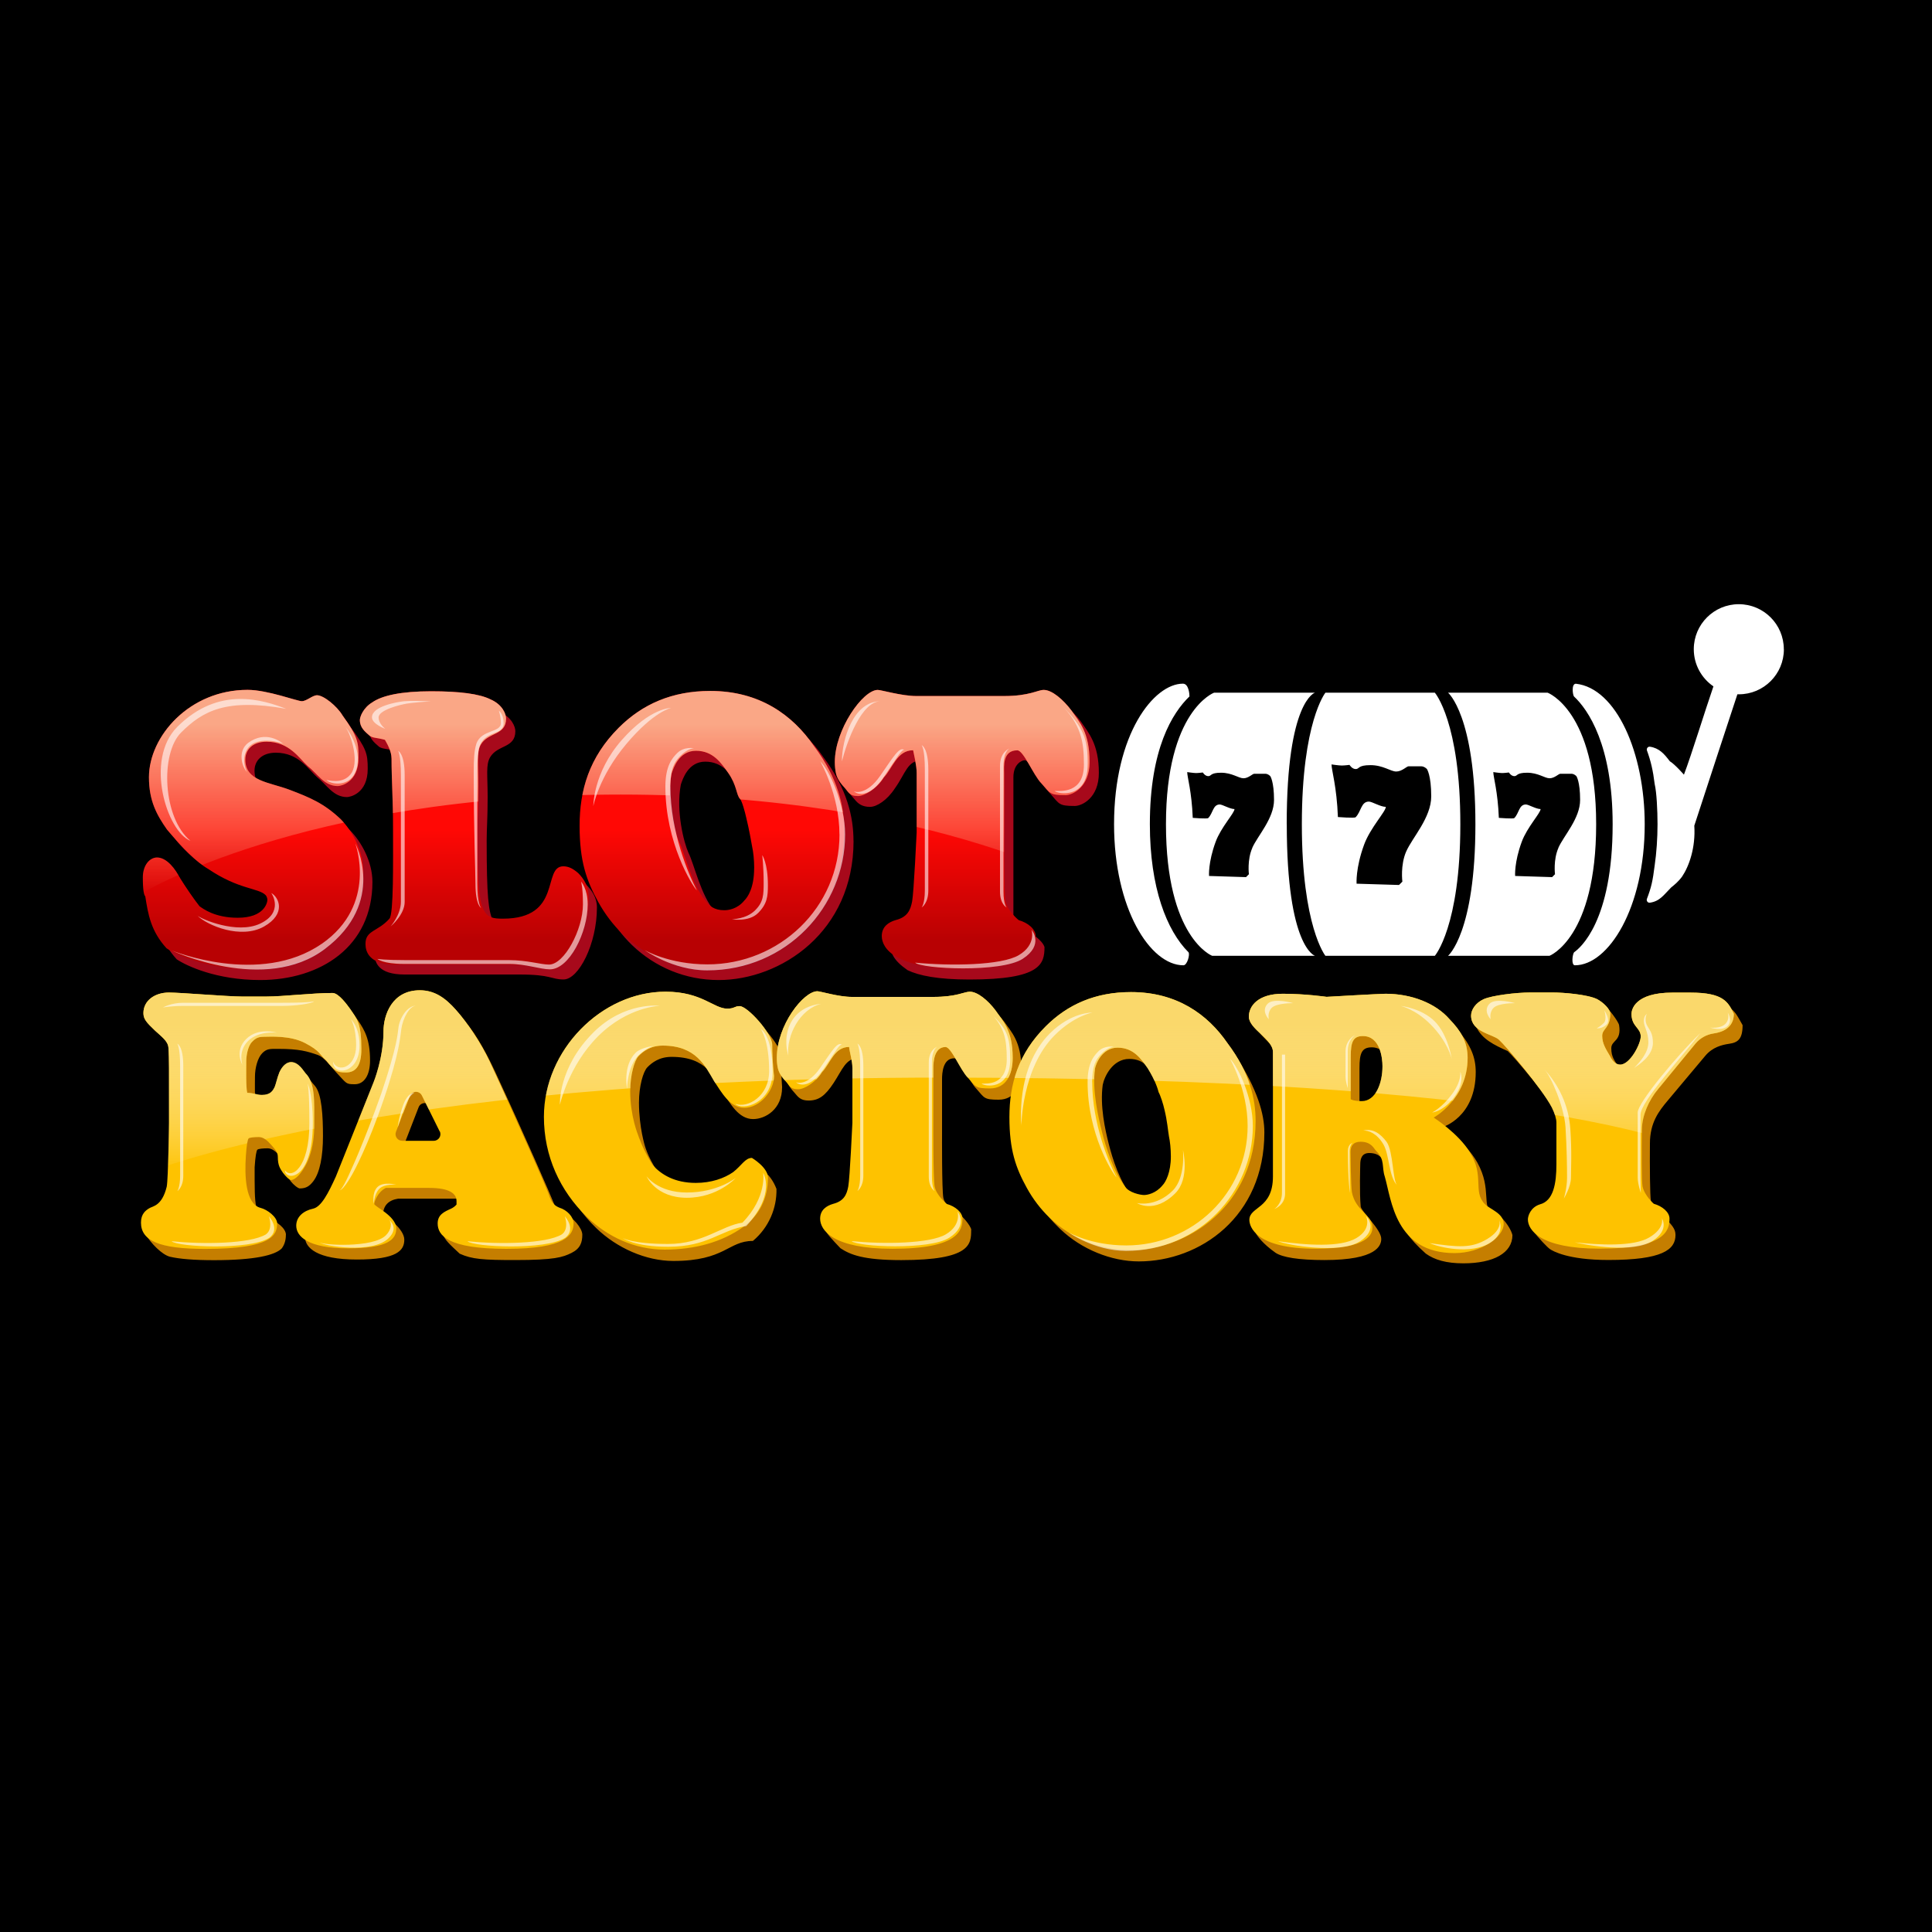
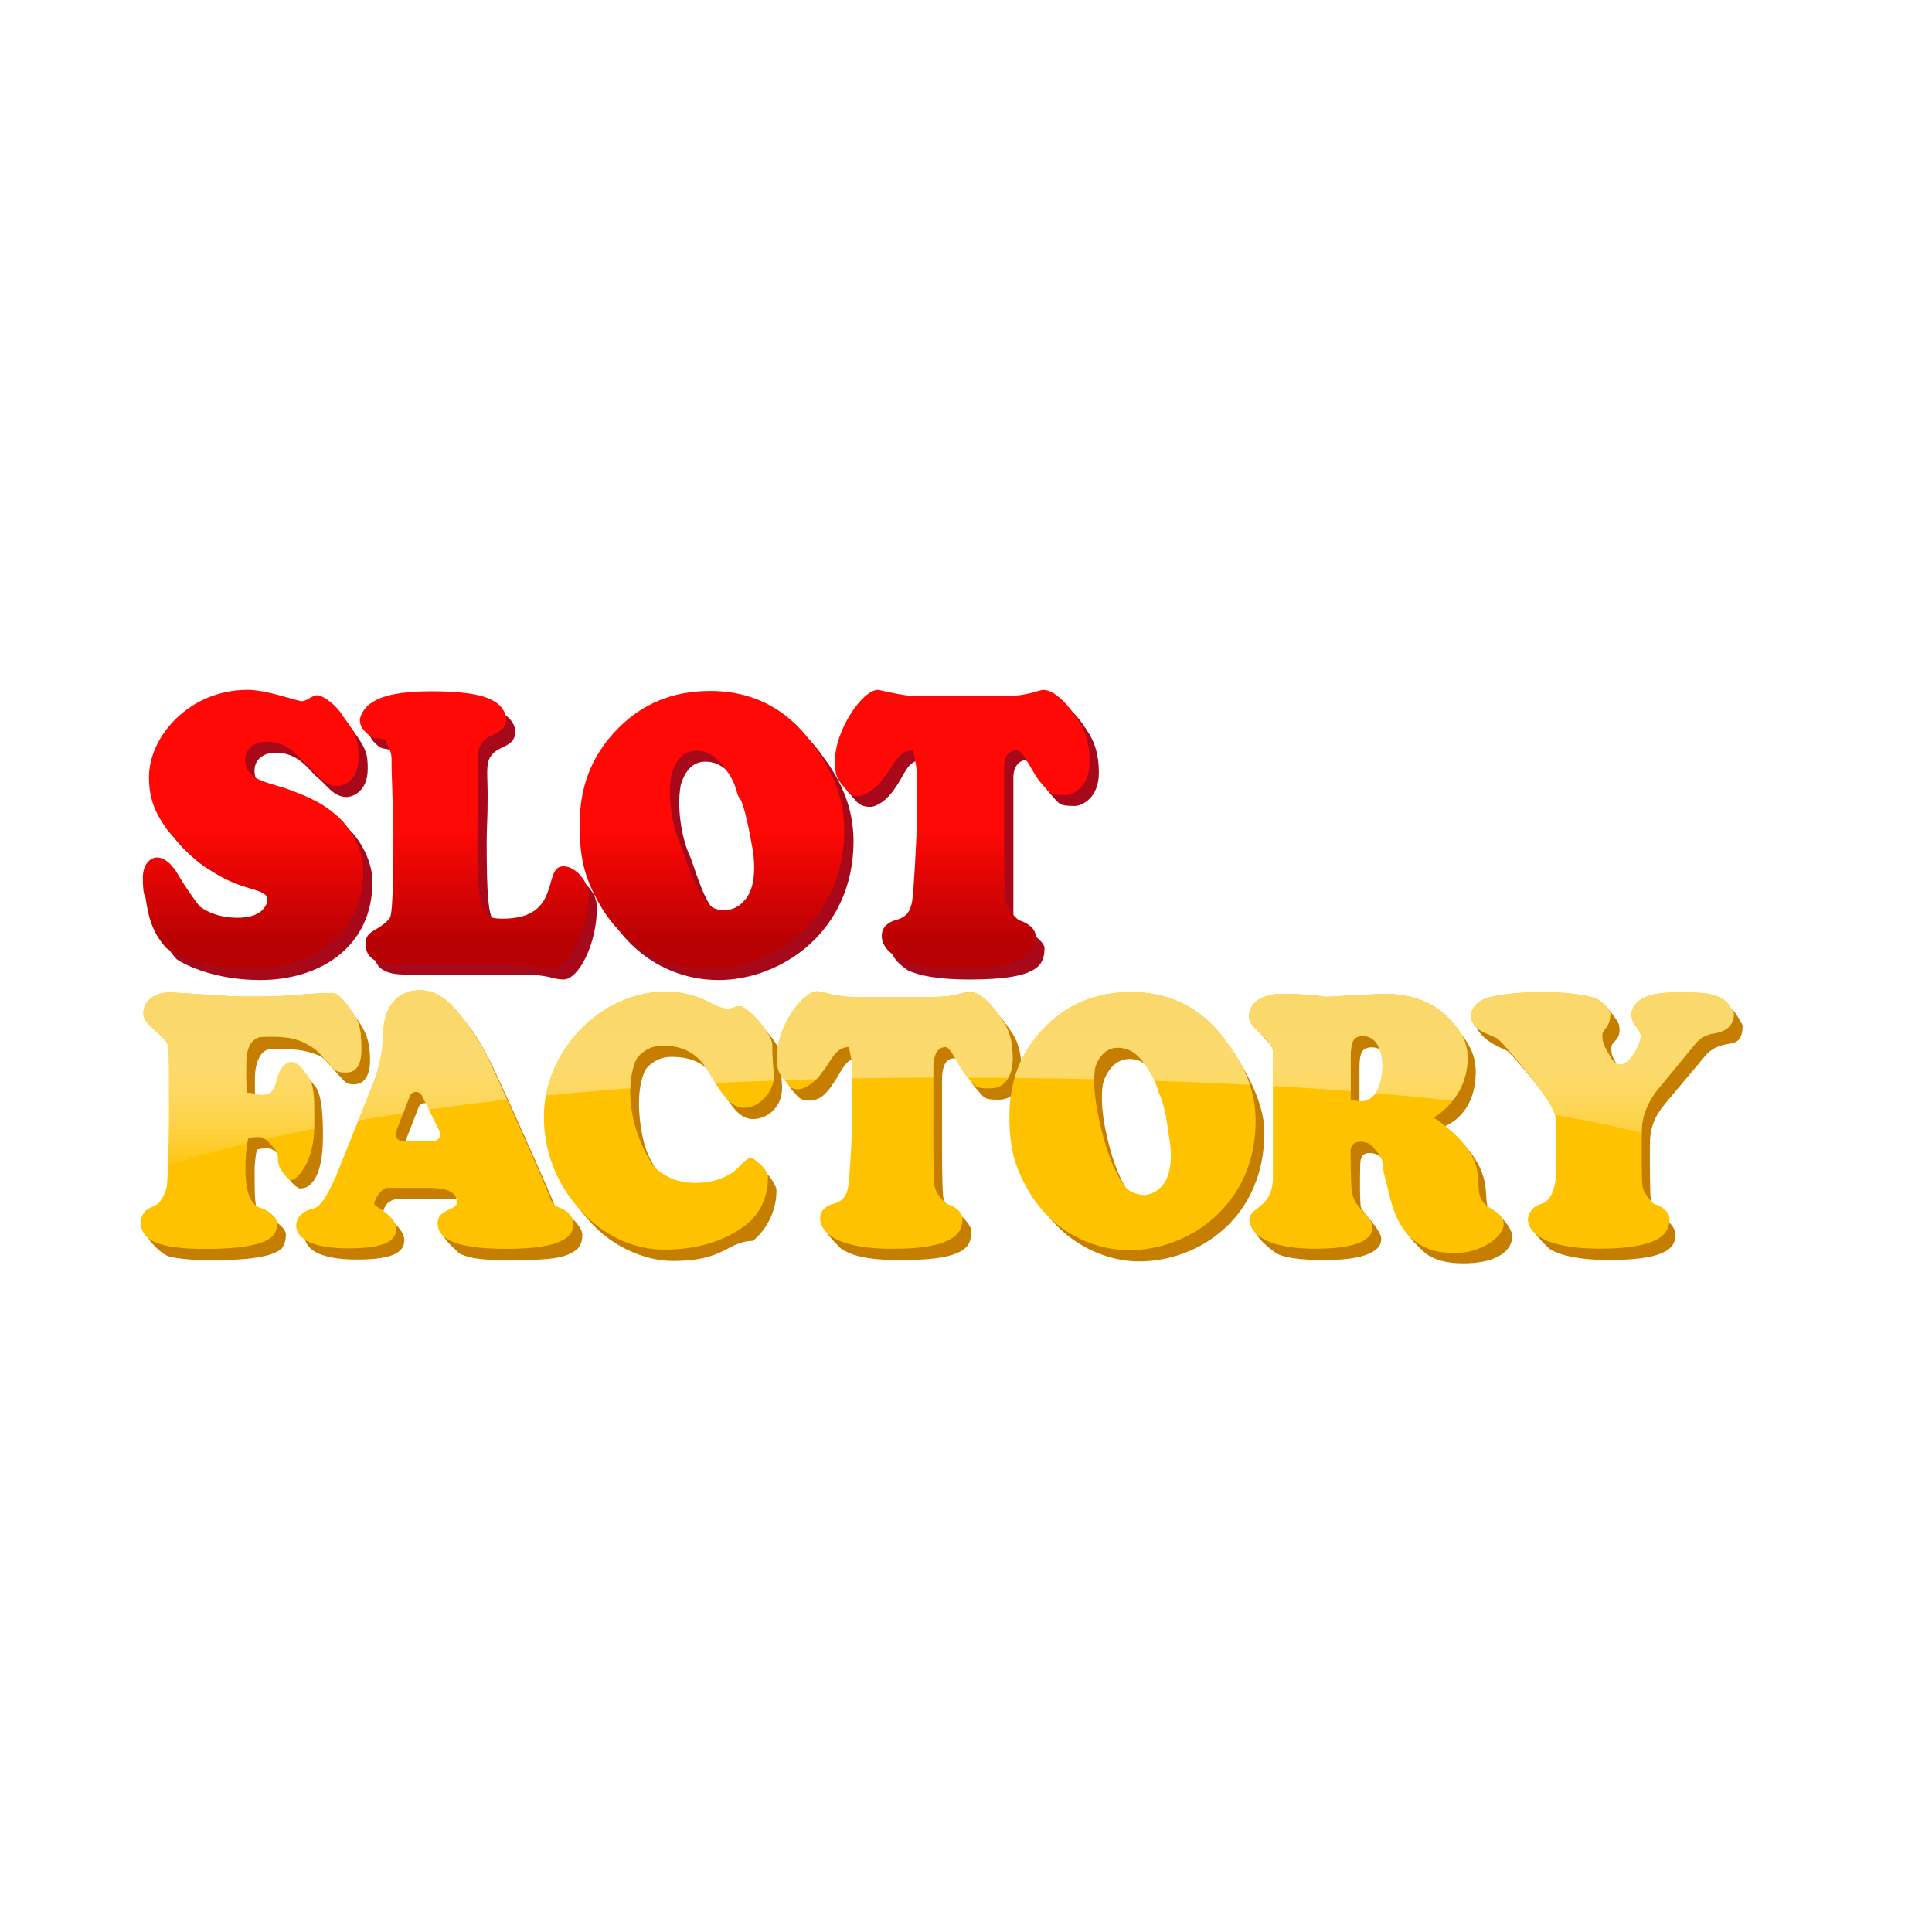
<svg xmlns="http://www.w3.org/2000/svg" id="Ebene_1" width="300" height="300" viewBox="0 0 300 300">
  <defs>
    <style>.cls-1{fill:#fec200;}.cls-1,.cls-2,.cls-3,.cls-4,.cls-5,.cls-6,.cls-7,.cls-8,.cls-9,.cls-10{stroke-width:0px;}.cls-2{fill:url(#Unbenannter_Verlauf_22);}.cls-11{clip-path:url(#clippath-2);}.cls-4{fill:#a7091b;}.cls-5{fill:none;}.cls-6{fill:#c57e00;}.cls-12{clip-path:url(#clippath-1);}.cls-7,.cls-9{fill:#fff;}.cls-8{fill:url(#Unbenannter_Verlauf_24);}.cls-9{opacity:.6;}.cls-10{fill:url(#Unbenannter_Verlauf_20);}.cls-13{clip-path:url(#clippath);}</style>
    <clipPath id="clippath">
      <rect class="cls-5" width="300" height="300" />
    </clipPath>
    <linearGradient id="Unbenannter_Verlauf_20" x1="95.68" y1="107.12" x2="95.68" y2="150.54" gradientUnits="userSpaceOnUse">
      <stop offset="0" stop-color="#ff0805" />
      <stop offset=".5" stop-color="#ff0805" />
      <stop offset=".9" stop-color="#b80103" />
    </linearGradient>
    <clipPath id="clippath-1">
      <path class="cls-5" d="m250.01,164.01c.34.72.88,1.3,1.57,1.3,1.54,0,3.19-3.23,3.19-4.36,0-1.39-1.43-1.51-1.43-3.52,0-.59.44-3.3,6.37-3.3.12,0,2.67,0,2.78,0,5.16,0,5.85,1.47,6.74,3.29,0,2.18-1.77,2.86-3.13,3.05-1.1.16-2.1.72-2.81,1.56l-5.83,7.1c-1.41,1.67-2.48,4.07-2.51,6.25-.03,3.37-.05,8.01.1,8.83.3,1.45,1.75,2.71,1.75,2.71,1.32.37,2.44,1.3,2.44,2.3,0,1.8-.6,4.67-10.86,4.67-9.23,0-11.13-2.92-11.13-4.54,0-.51.39-1.87,1.87-2.34,2.1-.54,2.56-3.22,2.56-6.23v-6.45c0-.63-.27-1.45-.71-2.36-1.52-2.93-7.24-9.66-8.22-10.53s-4.32-1.18-4.32-3.74c0-.89.69-1.99,1.98-2.56s5.03-1.03,7.22-1.03h3.46c1.67,0,5.43.31,6.9,1.03.95.5,2.05,1.55,2.05,2.27,0,2.28-1.25,2.27-1.25,3.44s.56,2.04,1.21,3.13Zm-27.36,9.54s3.86,2.49,5.57,5.35c2.35,3.67.42,6.09,2.34,8.06.78.82,2.93,1.42,2.93,3.08,0,2.11-3.57,4.54-7.62,4.54-9.24,0-9.8-8.28-10.84-11.87-.51-1.53.07-2.58-1.32-3.97-.4-.4-.73-1.45-2.46-1.45-1.13,0-1.54.69-1.54,1.57,0,.31.04,5.18.21,6.25.55,2.93,3.19,3.52,3.19,5.5,0,1.01-.63,3.29-8.83,3.29-9.33,0-10.28-3.46-10.28-4.47,0-2.12,3.66-1.66,3.66-6.74v-19.34c0-2-3.74-3.56-3.74-5.49,0-1.63,1.41-3.55,5.27-3.55,3.55,0,6.8.48,6.8.48,0,0,8.27-.48,9.16-.48,4.02,0,7.78,1.47,9.93,3.95,1.75,1.8,2.81,3.52,2.81,6,0,6.44-5.27,9.28-5.27,9.28Zm-7.98-7.98c0-1.24-.34-4.69-3.04-4.69-1.54,0-1.89.93-1.89,3.22v6.59s.41.29,1.71.29c2.18,0,3.22-2.81,3.22-5.42Zm-19.7,8.52c0,13.11-10.53,20.03-19.49,20.03-4.8,0-9.19-1.85-12.52-5.05-1.37-1.32-2.56-2.87-3.52-4.62-1.71-3.1-2.7-5.86-2.7-10.98s1.37-9.86,5.66-14.12c3.41-3.4,7.71-5.3,13.22-5.3,7.09,0,11.88,3.43,14.99,7.94,3.49,4.63,4.36,8.71,4.36,12.08Zm-13.16,5.5c0-1.22-.13-2.37-.3-3.16-.15-.87-.26-2.37-.69-4.11-.18-.85-.64-2.26-.91-2.72-.1-.43-.5-1.8-1.7-3.73-1-1.41-2.18-3.19-4.66-3.19s-3.43,2.63-3.53,3.3c-.44,3.3.51,7.48,1.1,9.8s1.69,5.94,3.57,8.46c.61.97,2.41,1.32,2.95,1.32s1.85-.25,2.87-1.5c.52-.52,1.3-2.04,1.3-4.48Zm-32.35,9.66c0-1-1.12-1.93-2.44-2.3,0,0-1.59-1.26-1.89-2.71-.24-1.29-.2-9.88-.2-9.88v-8.53c0-.9.11-3.25,1.89-3.25.89,0,2.31,3.59,3.45,4.74,1.26,1.42,1.14,1.69,3.45,1.69,2.52,0,3.53-2.16,3.53-4.74,0-4.33-1.57-5.76-2.66-7.37-1.2-1.6-2.82-2.91-3.99-2.91-.89,0-2.02.81-5.71.81h-12.59c-2.08,0-4.9-.88-5.38-.88-2.15,0-6.3,5.28-6.3,10.35,0,.55.05,1.1.17,1.63.19.81.69,1.45,1.36,2.18.51.63.68,1.06,1.79,1.06.95,0,2.74-1.07,3.7-2.66,1.28-1.32,1.89-3.91,4.21-3.91.07.79.51,2.15.51,3.25v8.53s-.4,8.59-.64,9.88-.69,2.28-2.37,2.71c-.99.29-2,.92-2,2.3.01,1.8,2.02,4.67,11.24,4.67,10.26,0,10.85-2.87,10.86-4.67Zm-29.27-22.14c0,2.25-2.16,4.91-4.61,4.91-2.26,0-3.55-2.43-4.67-4.1-1.4-2.39-2.83-5.56-8-5.56-1.93,0-3.07.93-3.74,1.61s-1.31,2.98-1.31,5.48c0,3.89,1.24,6.84,1.24,6.84,0,0,.66,2.1,2.23,4.59,1.33,1.51,3.44,2.8,6.71,2.8,2.41,0,4.39-.7,5.8-1.67,1.34-1.05,1.87-2.21,2.92-2.21,0,0,2.49,1.47,2.49,3.06,0,3.26-1.36,5.89-3.84,7.66-3.32,2.38-7.55,3.52-12.21,3.52s-8.9-2.01-12.09-5.1c-4.15-4.03-6.65-9.41-6.65-15.53,0-10.35,8.96-19.42,18.88-19.42,5.64,0,7.48,2.63,9.58,2.63,1.17,0,1.1-.39,1.94-.39,1.21,0,5.05,4.25,5.05,5.99,0,2.64.29,4.91.29,4.91Zm-31.13,22.87c0,1.8-1.24,3.94-10.44,3.94s-10.65-2.14-10.66-3.94c0-1.38,1.03-1.82,2.06-2.29.35-.16.64-.38.87-.65v-.52c0-1.14-1.01-2.06-4.24-2.06h-6.74c-1.3.66-1.79,2.17-1.79,2.49,0,.41,3.41,1.86,3.41,3.81,0,1.67-1.23,3.08-7.47,3.08s-8.06-1.85-8.06-3.52c0-1.41,1.17-2.33,2.62-2.64,1.29-.29,2.37-2.44,3.53-4.98l5.86-14.65s1.54-3.75,1.54-7.91c0-2.51,1.3-6.37,5.64-6.37,2.34,0,3.99,1.23,5.57,3,1.85,2.04,4.05,5.43,5.27,8.05,4.45,9.6,8.73,19.42,9.08,20.37s.53,1.85,1.76,2.34c1.17.35,2.2,1.43,2.2,2.43Zm-20.8-14.32l-2.75-5.55c-.4-.8-1.55-.75-1.87.08l-2.15,5.55c-.26.67.23,1.4.96,1.4h4.91c.76,0,1.26-.8.92-1.48Zm-25.22,14.32c0-1-1.53-2.17-2.61-2.43-2.33-.63-2.46-5.02-2.25-8.06.11-1.67.27-2.55.42-2.71s.94-.22,1.61-.22,1.31.53,1.85,1.16c.63.74,1.08,1.14,1.08,1.92,0,1.35.36,1.82.81,2.49.37.49.96,1.1,1.25,1.1.38,0,.94-.38,1.51-1.12,1.03-1.34,2.09-3.59,2.09-7.45s.14-6.51-1.37-8.02c-.24-.24-1.02-1.72-2.23-1.72-.68,0-1.35.57-1.81,1.57-.35.84-.53,1.8-.75,2.32-.27.52-.61,1.21-1.98,1.21-.76,0-1.36-.33-2.27-.33-.22-.81-.15-3.84-.15-4.98,0-.59.19-2.22.9-2.93.31-.31.73-.79,1.7-.79,1.09,0,4.16-.26,6.54.98s2.21,1.77,3.31,2.73c1.32,1.64,1.59,1.83,3.06,1.83s2.36-1.02,2.36-3.59c0-4.09-.67-4.69-1.76-6.3-.41-.56-1.75-2.45-2.71-2.45-3.16,0-7.75.55-10.18.55h-3.99c-2.08,0-9.46-.62-11.24-.62-2.19,0-3.96,1.25-3.96,3.19,0,.9.42,1.41,1.79,2.71,1.03.96,2,1.62,2.09,2.64.06.73.09,2.1.09,3.19v8.53s-.11,8.59-.35,9.88c-.75,3.08-2.22,3.01-2.75,3.38-.52.32-1.25.85-1.25,2.21,0,2.8,2.82,4.08,9.99,4.08,10.41,0,11.15-2.19,11.15-3.94Z" />
    </clipPath>
    <linearGradient id="Unbenannter_Verlauf_22" x1="146.19" y1="153.56" x2="146.19" y2="182.56" gradientUnits="userSpaceOnUse">
      <stop offset=".2" stop-color="#fad86b" />
      <stop offset="1" stop-color="#fff" stop-opacity="0" />
    </linearGradient>
    <clipPath id="clippath-2">
-       <path id="SLOT-1-2" class="cls-5" d="m149.09,150.41c-9.99,0-12.16-3.11-12.17-5.05,0-1.5,1.1-2.18,2.16-2.49,1.82-.46,2.3-1.53,2.56-2.93s.7-10.69.7-10.69v-9.23c0-1.19-.46-3-.55-3.52-2.51,0-3.18,2.8-4.56,4.23-1.04,1.72-2.99,2.88-4.01,2.88-1.2,0-1.39-.46-1.94-1.14-.72-.79-1.26-1.49-1.47-2.36-.12-.57-.18-1.17-.18-1.77,0-5.04,4.34-11.21,6.67-11.21.53,0,3.73.95,5.98.95h13.62c3.99,0,5.21-.95,6.18-.95,1.27,0,3.02,1.49,4.32,3.23,1.18,1.74,2.79,3.3,2.79,7.98,0,3.89-2.63,5.13-3.74,5.13-2.5,0-2.37-.3-3.74-1.83-1.24-1.24-2.77-5.13-3.74-5.13-2.32,0-2.05,2.54-2.05,3.52v9.23s-.04,9.3.22,10.69c.33,1.56,2.05,2.93,2.05,2.93,1.43.4,2.64,1.4,2.64,2.49,0,1.94-.65,5.05-11.75,5.05Zm-17.99-21.53c0,14.15-11.32,21.61-20.95,21.61-5.16,0-9.88-1.99-13.46-5.44-1.47-1.42-2.75-3.1-3.79-4.98-1.84-3.35-2.9-6.32-2.9-11.84s1.48-10.63,6.08-15.23c3.66-3.66,8.29-5.71,14.21-5.71,7.62,0,12.77,3.7,16.11,8.57,3.75,4.99,4.69,9.4,4.69,13.04Zm-13.99,5.93c0-1.32-.14-2.56-.33-3.4-.17-.94-.44-2.56-.9-4.43-.2-.92-.68-2.64-.97-2.93-.58-.58-.47-2.1-1.83-4.03-1.08-1.52-2.35-3.44-5.01-3.44s-3.51,2.72-3.79,3.56c-.79,4.14.48,9.03,1.18,10.58.9,1.8,1.92,6.62,4.07,9.1.58.85,1.39,1.52,2.93,1.52.6,0,2.02-.16,3.12-1.51.56-.56,1.52-1.99,1.52-5.01Zm-50.14-27.47c-4.69,0-7.67.66-9.19,1.74-1.39.84-1.9,2.24-1.9,2.72,0,1.18.77,1.79,1.56,2.48.6.36.95.23,2.33.6.29.53,1.03,1.72,1.03,2.93,0,3.51.23,5.95.23,10.99s.1,13.07-.55,13.84c-1.82,2.06-3.73,1.78-3.73,3.93,0,1.14.52,3.21,4.6,3.21h17.37c5.1,0,4.92.77,6.92.77,2.32,0,5.76-5.64,5.76-11.34,0-1.51-.66-2.68-1.62-3.64-.82-.71-1.51-1.05-2.31-1.05-3.32,0-.06,8.13-9.38,8.13-1.52,0-2.33-.15-2.96-1.3-.73-1.56-1-3.74-1-12.54,0-1.91.15-3.29.15-6.73s-.3-5.27.38-6.46c1.16-1.98,3.92-1.38,3.92-4.06,0-.65-.52-2.14-2.41-2.96-1.73-.87-4.84-1.26-9.19-1.26Zm-17.75.62c-.7,0-1.62.92-2.35.92s-5.34-1.76-8.43-1.76c-9.01,0-15.31,7.21-15.31,13.57,0,3.69,1.22,5.86,2.79,8.11,2.45,2.92,4.68,5.16,6.45,6.15,4.67,3.18,7.75,2.92,8.86,4.03.27.27.29.73.29.73,0,.43-.45,2.8-4.61,2.8-3.56,0-5.36-1.39-5.93-1.79-.92-1.17-1.85-2.55-3-4.28-.68-1.45-2.07-3.29-3.59-3.29-1.13,0-2.21,1.17-2.21,3.09,0,2.28.22,2.79.38,2.95.44,2.82.87,5.39,3.3,8.06,1.52,1.02,6.31,3.22,13.11,3.22,9.36,0,17.43-5.18,17.43-15.23,0-3.12-1.71-6.25-3.52-8.06-2.57-2.43-4.75-3.34-7.91-4.54s-6.88-1.32-6.88-4.69c0-1.5,1.1-2.78,3.3-2.78,3.54,0,5.07,2.6,6.4,3.79,1.54,1.2,2.52,3.1,4.66,3.1.45,0,3.22-.52,3.22-4.39,0-2.42-.1-3.29-2.49-6.59-.84-1.42-2.92-3.12-3.95-3.12Z" />
-     </clipPath>
+       </clipPath>
    <linearGradient id="Unbenannter_Verlauf_24" x1="96.39" y1="106.68" x2="96.39" y2="138.91" gradientUnits="userSpaceOnUse">
      <stop offset=".18" stop-color="#faa786" />
      <stop offset="1" stop-color="#faa786" stop-opacity="0" />
    </linearGradient>
  </defs>
  <g id="slot-factory">
    <g class="cls-13">
      <g id="slot-factory-2">
-         <rect class="cls-3" width="300" height="300" />
        <path id="_777" class="cls-7" d="m199.8,127.99c0-19.19,4.39-20.43,4.39-20.43h-15.67s-7.47,2.76-7.47,20.43,7.18,20.43,7.18,20.43h15.97s-4.39-1.25-4.39-20.43Zm-5.34,3.67c-.82,1.87-.53,4.09-.53,4.09l-.45.45-5.74-.18s-.16-2.08,1.02-5.29c.84-2.29,2.93-4.47,2.93-5.1-.72,0-1.86-.71-2.29-.71-1.07,0-1.04,1.36-1.79,2.11-.15.15-2.4-.03-2.4-.03-.16-4.12-.86-6.33-.86-7.11,0,0,.98.15,1.37.15s1.05-.09,1.05-.09c0,0,.34.57.85.57s.26-.53,1.98-.53,2.73.86,3.49.86,1.41-.7,1.66-.7h1.72c.44,0,.78.37.78.37,0,0,.58.82.58,3.7s-2.56,5.57-3.38,7.44Zm28.34-24.1h-16.99s-3.66,4.54-3.66,20.43,3.66,20.43,3.66,20.43h16.99s3.96-4.54,3.96-20.43-3.96-20.43-3.96-20.43Zm-4.44,24.64c-.94,2.15-.6,4.7-.6,4.7l-.52.52-6.59-.2s-.18-2.39,1.17-6.07c.97-2.63,3.37-5.14,3.37-5.86-.83,0-2.14-.82-2.63-.82-1.22,0-1.19,1.56-2.06,2.43-.17.17-2.75-.03-2.75-.03-.18-4.74-.99-7.27-.99-8.17,0,0,1.13.17,1.58.17s1.21-.1,1.21-.1c0,0,.39.65.97.65s.29-.61,2.28-.61,3.13.99,4.01.99,1.62-.81,1.9-.81h1.97c.5,0,.89.42.89.42,0,0,.67.94.67,4.25s-2.94,6.4-3.88,8.55Zm58.64-31.38c0,3.86-3.13,6.99-6.99,6.99-.08,0-.15,0-.23,0-1.42,4.3-4.76,14.47-6.69,20.4.22,3.4-.81,6.3-1.9,7.91-.58.79-1.19,1.28-1.7,1.69-1.15,1.15-1.73,2.13-3.29,2.36-.33.05-.58-.28-.47-.59.67-1.76.9-2.73,1.21-5.22.28-1.91.44-4.21.44-6.37s-.14-4.99-.44-6.23c-.26-2.13-.61-3.61-1.2-5.22-.11-.31.14-.64.47-.59,1.44.22,2.22,1.12,3.08,2.26.76.44,2.19,2.08,2.19,2.08,1.15-3,3.28-9.95,4.58-13.71-1.84-1.26-3.05-3.38-3.05-5.77,0-3.86,3.13-6.99,6.99-6.99s6.99,3.13,6.99,6.99Zm-92.45,47.05c.25.32-.19,2.02-.79,2.02-5.18,0-10.77-8.84-10.77-21.9,0-14.08,6.21-21.83,10.69-21.83.9,0,1.02,1.6,1.02,1.98-2.65,2.55-6.15,8.13-6.15,19.84,0,9.9,2.64,16.53,5.99,19.88Zm70.84-19.88c0,13.06-5.66,21.9-10.84,21.9-.6,0-.38-1.7-.13-2.02.95-.65,5.99-4.83,5.99-19.88,0-12.31-3.83-17.82-6-19.84-.19-.19-.45-1.98.29-1.98,6.29.69,10.69,10.75,10.69,21.83Zm-15.09-20.43h-15.45s4.25,3.53,4.25,20.43-4.25,20.43-4.25,20.43h15.75s7.25-2.76,7.25-20.43-7.54-20.43-7.54-20.43Zm1.69,24.1c-.82,1.87-.53,4.09-.53,4.09l-.45.45-5.74-.18s-.16-2.08,1.02-5.29c.84-2.29,2.93-4.47,2.93-5.1-.72,0-1.86-.71-2.29-.71-1.07,0-1.04,1.36-1.79,2.11-.15.15-2.4-.03-2.4-.03-.16-4.12-.86-6.33-.86-7.11,0,0,.98.15,1.37.15s1.05-.09,1.05-.09c0,0,.34.57.85.57s.26-.53,1.98-.53,2.73.86,3.49.86,1.41-.7,1.66-.7h1.72c.44,0,.78.37.78.37,0,0,.58.82.58,3.7s-2.56,5.57-3.38,7.44Z" />
        <path class="cls-6" d="m251.37,165.77c.34.72.88,1.3,1.57,1.3,1.54,0,3.19-3.23,3.19-4.36,0-1.39-1.43-1.51-1.43-3.52,0-.59.44-3.3,6.37-3.3.12,0,2.67,0,2.78,0,5.16,0,5.16.5,6.74,3.29,0,2.18-.74,2.71-2.1,2.9-1.1.16-2.57.52-3.69,1.86l-5.83,6.95c-1.41,1.67-2.77,3.46-2.77,6.67-.03,3.37,0,8.12.15,8.94.3,1.45,1.82,2.18,1.82,2.18,1.45,1.57,2,2.09,2,3.09,0,2.29-2.06,3.88-10.42,3.88-6.33,0-8.65-1.41-9.06-1.68s-1.84-1.78-2.65-2.85c0-.51.98-1.87,2.45-2.34,2.1-.54,2.56-3.22,2.56-6.23v-6.45c0-.63-.27-1.45-.71-2.36-1.52-2.93-7.24-9.66-8.22-10.53-2.12-.94-4.04-1.89-4.87-3.74,0-.89,1.24-1.99,2.53-2.56s5.03-1.03,7.22-1.03h3.46c1.67,0,5.43-.28,6.9.44.4.28,1.95,2.29,2.05,2.86.41,2.55-1.21,2.31-1.21,3.59,0,1.42.53,1.9,1.17,2.99Zm-27.36,9.24s3.5,2.2,5.38,5.49c2.37,4.26.5,6.83,2.53,8.2.48-.82,2.56,1.58,2.93,3.08,0,2.78-2.92,4.39-7.62,4.39-2.66,0-4.48-.54-5.83-1.51-1.45-1.3-2.23-2.16-2.92-3.17-1.22-2.41-1.6-5.35-2.09-7.03-.51-1.53-.7-1.88-1.32-3.97-.4-.4-.73-1.45-2.46-1.45-1.13,0-1.39.87-1.39,1.76,0,.31-.14,4.31.07,6.59.26.9,3.19,3.54,3.19,4.98,0,1.01-.63,3.29-8.83,3.29-4,0-6.49-.42-7.57-1.12-2.08-1.47-2.9-2.69-3.12-3.12,0-2.12,4.07-1.88,4.07-6.96v-19.34c0-2.11-3.74-4.32-3.74-5.49,0-1.63,1.41-3.55,5.27-3.55,3.55,0,6.8.48,6.8.48,0,0,8.27-.48,9.16-.48,4.02,0,7.78,1.47,9.93,3.95,1.97,2.32,2.7,4.21,2.7,6.42,0,7.07-5.16,8.57-5.16,8.57Zm-7.98-7.69c0-1.24-.34-4.69-3.04-4.69-1.54,0-1.89.93-1.89,3.22v6.59s.41.29,1.71.29c2.18,0,3.22-2.81,3.22-5.42Zm-19.7,8.52c0,13.11-10.02,20.03-19.49,20.03-4.24,0-8.9-1.85-12.23-5.05-1.37-1.32-2.71-2.87-3.67-4.62-1.71-3.1-2.84-5.86-2.84-10.98s1.37-9.86,5.66-14.12c3.41-3.4,7.71-5.3,13.22-5.3,7.09,0,11.67,3.43,14.78,7.94,3.55,5.48,4.57,9.31,4.57,12.08Zm-13.16,5.5c0-1.22-.13-2.37-.3-3.16-.15-.87-.26-2.37-.69-4.11-.18-.85-.64-2.26-.91-2.72-.1-.43-.5-1.8-1.7-3.73-1-1.41-1.64-3.19-4.22-3.19s-3.87,2.74-4.12,4.03c-.44,3.3.36,6.9.95,9.22s1.68,5.81,3.71,8.32c.61.97,2.56,1.32,3.1,1.32s1.85-.25,2.87-1.5c.52-.52,1.3-2.04,1.3-4.48Zm-32.35,9.66c0-.61-1.65-2.54-1.99-2.45,0,0-2.05-1.11-2.35-2.56-.24-1.29-.2-9.88-.2-9.88v-8.53c0-.9.11-3.25,1.89-3.25.89,0,2.31,3.59,3.45,4.74,1.26,1.42,1.14,1.69,3.45,1.69,2.52,0,3.53-2.16,3.53-4.74,0-4.33-1.57-5.76-2.66-7.37-1.2-1.6-2.82-2.91-3.99-2.91-.89,0-2.02.81-5.71.81h-12.59c-2.08,0-4.9-.88-5.38-.88-2.15,0-6.3,5.28-6.3,10.35,0,.55.05,1.1.17,1.63.19.81.69,1.45,1.36,2.18.51.63.94,1.06,2.05,1.06,1.58,0,2.57-.71,3.91-2.75s1.87-3.81,3.74-3.81c.07.79.51,2.15.51,3.25v8.53s-.4,8.59-.64,9.88-.69,2.28-2.37,2.71c-.99.29-2.44.92-2.44,2.3-.07.43.98,1.48,2.25,2.83,1.53,1,3.54,1.84,9.43,1.84,10.84,0,10.86-2.49,10.86-4.67Zm-29.38-22.14c0,3.36-2.56,4.91-4.5,4.91-2.26,0-3.55-2.43-4.67-4.1-1.4-2.39-2.46-5.56-8-5.56-1.93,0-3.07.93-3.74,1.61s-1.31,2.98-1.31,5.48c0,3.89.95,6.84.95,6.84,0,0,.74,2.51,2.52,4.59,1.33,1.51,3.44,2.8,6.71,2.8,2.41,0,4.39-.7,5.8-1.67,1.34-1.05,1.87-2.21,2.92-2.21,0,0,1.52.64,2.45,3.06.07,2.93-1.15,5.98-3.66,8.08-3.86,0-4.29,3.11-12.35,3.11-4.27,0-8.78-2.01-11.97-5.1-4.15-4.03-6.77-9.41-6.77-15.53,0-10.35,8.96-19.42,18.88-19.42,5.64,0,7.48,2.63,9.58,2.63,1.17,0,1.1-.39,1.94-.39,1.21,0,5.05,4.25,5.05,5.99,0,2.64.18,4.91.18,4.91Zm-31.02,22.87c0,1.17-.3,2.14-1.67,2.82s-2.65,1.11-8.77,1.11c-4.92,0-6.69-.12-8.6-.99-1.56-1.45-2.32-2.15-2.56-2.95,0-1.38,1.54-1.82,2.56-2.29.35-.16.64-.38.87-.65v-.52c0-1.14-.42-2.13-1.16-2.13h-9.27c-1.48.23-2.34,1.06-2.34,2.56.44.07,3.3,2.13,3.3,3.81,0,1.67-1.12,3.08-7.36,3.08s-8.06-1.85-8.06-3.52c0-1.41,1.17-2.33,2.62-2.64,1.29-.29,2.37-2.44,3.53-4.98l5.86-14.65s1.54-3.75,1.54-7.91c0-2.51,1.3-6.37,5.64-6.37,2.34,0,3.99,1.23,5.57,3,1.85,2.04,3.61,5.43,4.83,8.05,4.45,9.6,8.73,19.42,9.08,20.37s.68,1.26,1.9,1.76c.98.26,2.49,2.02,2.49,3.02Zm-20.8-14.32l-2.75-5.55c-.4-.8-1.55-.75-1.87.08l-2.15,5.55c-.26.67.23,1.4.96,1.4h4.91c.76,0,1.26-.8.92-1.48Zm-25.22,14.32c0-1-1.53-2.17-2.61-2.43-2.33-.63-2.25-1.78-2.25-8.06.11-1.67.27-2.55.42-2.71s.94-.22,1.61-.22,1.31.53,1.85,1.16c.63.74,1.08,1.14,1.08,1.92,0,1.35.22,1.38.66,2.05.37.49,1.11,1.1,1.39,1.1,1,0,1.53-.38,2.1-1.12,1.03-1.34,1.5-3.9,1.5-7.01s-.17-6.47-1.22-7.76-2.38-2.71-2.38-2.71c-.68,0-1.35,1.3-1.81,2.3-.35.84-.53,1.8-.75,2.32-.27.52-.61,1.21-1.98,1.21-.76,0-1.36-.33-2.27-.33-.22-.81-.15-3.1-.15-4.25,0-1.38.43-2.95,1.14-3.66s1.18-.66,2.49-.66c3.24,0,4.47.37,6.15.95.91.33,1.79,1.52,2.78,2.64,1.73,1.81,1.48,1.9,2.95,1.9s2.36-1.45,2.36-3.66c0-3.3-.81-4.69-1.9-6.3-.41-.56-1.6-2.45-2.56-2.45-3.16,0-7.75.55-10.18.55h-3.99c-2.08,0-9.46-.62-11.24-.62-2.19,0-3.96,1.11-3.96,3.04,0,.9.42.97,1.79,2.27,1.03.96,2,1.62,2.09,2.64.06.73.09,2.54.09,3.63v8.67s-.11,8.59-.35,9.88c-.75,3.08-2.22,3.01-2.75,3.38-.52.32-1.94.85-1.94,2.21.85,1.45,2.6,3.25,3.85,3.55,1.48.34,3.65.53,6.83.53,6.31,0,9.5-.77,10.52-1.84.46-.63.63-1.35.63-2.09Z" />
        <path class="cls-1" d="m250.01,164.01c.34.72.88,1.3,1.57,1.3,1.54,0,3.19-3.23,3.19-4.36,0-1.39-1.43-1.51-1.43-3.52,0-.59.44-3.3,6.37-3.3.12,0,2.67,0,2.78,0,5.16,0,5.85,1.47,6.74,3.29,0,2.18-1.77,2.86-3.13,3.05-1.1.16-2.1.72-2.81,1.56l-5.83,7.1c-1.41,1.67-2.48,4.07-2.51,6.25-.03,3.37-.05,8.01.1,8.83.3,1.45,1.75,2.71,1.75,2.71,1.32.37,2.44,1.3,2.44,2.3,0,1.8-.6,4.67-10.86,4.67-9.23,0-11.13-2.92-11.13-4.54,0-.51.39-1.87,1.87-2.34,2.1-.54,2.56-3.22,2.56-6.23v-6.45c0-.63-.27-1.45-.71-2.36-1.52-2.93-7.24-9.66-8.22-10.53s-4.32-1.18-4.32-3.74c0-.89.69-1.99,1.98-2.56s5.03-1.03,7.22-1.03h3.46c1.67,0,5.43.31,6.9,1.03.95.5,2.05,1.55,2.05,2.27,0,2.28-1.25,2.27-1.25,3.44s.56,2.04,1.21,3.13Zm-27.36,9.54s3.86,2.49,5.57,5.35c2.35,3.67.42,6.09,2.34,8.06.78.82,2.93,1.42,2.93,3.08,0,2.11-3.57,4.54-7.62,4.54-9.24,0-9.8-8.28-10.84-11.87-.51-1.53.07-2.58-1.32-3.97-.4-.4-.73-1.45-2.46-1.45-1.13,0-1.54.69-1.54,1.57,0,.31.04,5.18.21,6.25.55,2.93,3.19,3.52,3.19,5.5,0,1.01-.63,3.29-8.83,3.29-9.33,0-10.28-3.46-10.28-4.47,0-2.12,3.66-1.66,3.66-6.74v-19.34c0-2-3.74-3.56-3.74-5.49,0-1.63,1.41-3.55,5.27-3.55,3.55,0,6.8.48,6.8.48,0,0,8.27-.48,9.16-.48,4.02,0,7.78,1.47,9.93,3.95,1.75,1.8,2.81,3.52,2.81,6,0,6.44-5.27,9.28-5.27,9.28Zm-7.98-7.98c0-1.24-.34-4.69-3.04-4.69-1.54,0-1.89.93-1.89,3.22v6.59s.41.29,1.71.29c2.18,0,3.22-2.81,3.22-5.42Zm-19.7,8.52c0,13.11-10.53,20.03-19.49,20.03-4.8,0-9.19-1.85-12.52-5.05-1.37-1.32-2.56-2.87-3.52-4.62-1.71-3.1-2.7-5.86-2.7-10.98s1.37-9.86,5.66-14.12c3.41-3.4,7.71-5.3,13.22-5.3,7.09,0,11.88,3.43,14.99,7.94,3.49,4.63,4.36,8.71,4.36,12.08Zm-13.16,5.5c0-1.22-.13-2.37-.3-3.16-.15-.87-.26-2.37-.69-4.11-.18-.85-.64-2.26-.91-2.72-.1-.43-.5-1.8-1.7-3.73-1-1.41-2.18-3.19-4.66-3.19s-3.43,2.63-3.53,3.3c-.44,3.3.51,7.48,1.1,9.8s1.69,5.94,3.57,8.46c.61.97,2.41,1.32,2.95,1.32s1.85-.25,2.87-1.5c.52-.52,1.3-2.04,1.3-4.48Zm-32.35,9.66c0-1-1.12-1.93-2.44-2.3,0,0-1.59-1.26-1.89-2.71-.24-1.29-.2-9.88-.2-9.88v-8.53c0-.9.11-3.25,1.89-3.25.89,0,2.31,3.59,3.45,4.74,1.26,1.42,1.14,1.69,3.45,1.69,2.52,0,3.53-2.16,3.53-4.74,0-4.33-1.57-5.76-2.66-7.37-1.2-1.6-2.82-2.91-3.99-2.91-.89,0-2.02.81-5.71.81h-12.59c-2.08,0-4.9-.88-5.38-.88-2.15,0-6.3,5.28-6.3,10.35,0,.55.05,1.1.17,1.63.19.81.69,1.45,1.36,2.18.51.63.68,1.06,1.79,1.06.95,0,2.74-1.07,3.7-2.66,1.28-1.32,1.89-3.91,4.21-3.91.07.79.51,2.15.51,3.25v8.53s-.4,8.59-.64,9.88-.69,2.28-2.37,2.71c-.99.29-2,.92-2,2.3.01,1.8,2.02,4.67,11.24,4.67,10.26,0,10.85-2.87,10.86-4.67Zm-29.27-22.14c0,2.25-2.16,4.91-4.61,4.91-2.26,0-3.55-2.43-4.67-4.1-1.4-2.39-2.83-5.56-8-5.56-1.93,0-3.07.93-3.74,1.61s-1.31,2.98-1.31,5.48c0,3.89,1.24,6.84,1.24,6.84,0,0,.66,2.1,2.23,4.59,1.33,1.51,3.44,2.8,6.71,2.8,2.41,0,4.39-.7,5.8-1.67,1.34-1.05,1.87-2.21,2.92-2.21,0,0,2.49,1.47,2.49,3.06,0,3.26-1.36,5.89-3.84,7.66-3.32,2.38-7.55,3.52-12.21,3.52s-8.9-2.01-12.09-5.1c-4.15-4.03-6.65-9.41-6.65-15.53,0-10.35,8.96-19.42,18.88-19.42,5.64,0,7.48,2.63,9.58,2.63,1.17,0,1.1-.39,1.94-.39,1.21,0,5.05,4.25,5.05,5.99,0,2.64.29,4.91.29,4.91Zm-31.13,22.87c0,1.8-1.24,3.94-10.44,3.94s-10.65-2.14-10.66-3.94c0-1.38,1.03-1.82,2.06-2.29.35-.16.64-.38.87-.65v-.52c0-1.14-1.01-2.06-4.24-2.06h-6.74c-1.3.66-1.79,2.17-1.79,2.49,0,.41,3.41,1.86,3.41,3.81,0,1.67-1.23,3.08-7.47,3.08s-8.06-1.85-8.06-3.52c0-1.41,1.17-2.33,2.62-2.64,1.29-.29,2.37-2.44,3.53-4.98l5.86-14.65s1.54-3.75,1.54-7.91c0-2.51,1.3-6.37,5.64-6.37,2.34,0,3.99,1.23,5.57,3,1.85,2.04,4.05,5.43,5.27,8.05,4.45,9.6,8.73,19.42,9.08,20.37s.53,1.85,1.76,2.34c1.17.35,2.2,1.43,2.2,2.43Zm-20.8-14.32l-2.75-5.55c-.4-.8-1.55-.75-1.87.08l-2.15,5.55c-.26.67.23,1.4.96,1.4h4.91c.76,0,1.26-.8.92-1.48Zm-25.22,14.32c0-1-1.53-2.17-2.61-2.43-2.33-.63-2.46-5.02-2.25-8.06.11-1.67.27-2.55.42-2.71s.94-.22,1.61-.22,1.31.53,1.85,1.16c.63.74,1.08,1.14,1.08,1.92,0,1.35.36,1.82.81,2.49.37.49.96,1.1,1.25,1.1.38,0,.94-.38,1.51-1.12,1.03-1.34,2.09-3.59,2.09-7.45s.14-6.51-1.37-8.02c-.24-.24-1.02-1.72-2.23-1.72-.68,0-1.35.57-1.81,1.57-.35.84-.53,1.8-.75,2.32-.27.52-.61,1.21-1.98,1.21-.76,0-1.36-.33-2.27-.33-.22-.81-.15-3.84-.15-4.98,0-.59.19-2.22.9-2.93.31-.31.73-.79,1.7-.79,1.09,0,4.16-.26,6.54.98s2.21,1.77,3.31,2.73c1.32,1.64,1.59,1.83,3.06,1.83s2.36-1.02,2.36-3.59c0-4.09-.67-4.69-1.76-6.3-.41-.56-1.75-2.45-2.71-2.45-3.16,0-7.75.55-10.18.55h-3.99c-2.08,0-9.46-.62-11.24-.62-2.19,0-3.96,1.25-3.96,3.19,0,.9.42,1.41,1.79,2.71,1.03.96,2,1.62,2.09,2.64.06.73.09,2.1.09,3.19v8.53s-.11,8.59-.35,9.88c-.75,3.08-2.22,3.01-2.75,3.38-.52.32-1.25.85-1.25,2.21,0,2.8,2.82,4.08,9.99,4.08,10.41,0,11.15-2.19,11.15-3.94Z" />
        <path id="SLOT-2" class="cls-4" d="m150.53,152.1c-4.91,0-7.85-.61-9.6-1.45-2.23-1.55-2.57-2.65-2.57-3.61,0-1.5,1.1-2.18,2.16-2.49,1.82-.46,2.3-1.53,2.56-2.93s.7-10.69.7-10.69v-9.23c0-1.19-.46-3.15-.55-3.66-2.35,0-2.58,2.01-4.27,4.37-1.21,1.87-2.84,2.88-3.86,2.88-1.2,0-1.83-.46-2.38-1.14-.72-.79-1.26-1.49-1.47-2.36-.12-.57-.18-1.17-.18-1.77,0-5.04,4.34-11.21,6.67-11.21.53,0,3.73.95,5.98.95h13.62c3.99,0,5.21-.95,6.18-.95,1.27,0,3.02,1.49,4.32,3.23,1.18,1.74,2.79,3.49,2.79,7.98,0,3.89-2.63,5.13-3.74,5.13-2.5,0-2.37-.3-3.74-1.83-1.24-1.24-3.07-5.27-4.03-5.27-.47,0-1.76.6-1.76,2.64v22.41s2.27,1.46,2.27,1.46c1.45.97,2.33,1.77,2.56,2.49,0,2.64-.56,5.05-11.66,5.05Zm-17.99-21.53c0,14.15-11.32,21.61-20.95,21.61-5.16,0-9.88-1.99-13.46-5.44-1.47-1.42-2.75-3.1-3.79-4.98-1.84-3.35-2.9-6.32-2.9-11.84s1.48-10.63,6.08-15.23c3.66-3.66,8.29-5.71,14.21-5.71,7.62,0,12.77,3.7,16.11,8.57,3.75,4.99,4.69,9.4,4.69,13.04Zm-13.99,5.93c0-1.32-.14-2.56-.33-3.4-.17-.94-.44-2.56-.9-4.43-.2-.92-.68-2.64-.97-2.93-.58-.58-.47-2.1-1.83-4.03-1.08-1.52-2.35-3.44-5.01-3.44s-3.51,2.72-3.79,3.56c-.79,4.14.48,9.03,1.18,10.58.9,1.8,1.92,6.62,4.07,9.1.58.85,1.39,1.52,2.93,1.52.6,0,2.02-.16,3.12-1.51.56-.56,1.52-1.99,1.52-5.01Zm-50.14-27.18c-4.69,0-7.67.37-9.19,1.45-1.39.84-1.9,2.24-1.9,2.72,0,1.18.77,1.79,1.56,2.48.6.36.95.23,2.33.6.29.53,1.03,1.72,1.03,2.93,0,3.51.23,5.95.23,10.99s.1,13.07-.55,13.84c-1.82,2.06-3.73,1.78-3.73,3.93,0,1.14.52,3.06,4.6,3.06h17.81c5.1,0,4.92.77,6.92.77,2.32,0,5.17-5.49,5.17-11.2,0-1.51-.81-2.68-1.77-3.64-.82-.71-1.51-1.05-2.31-1.05-3.32,0-.06,8.13-9.38,8.13-1.52,0-2.04-.15-2.66-1.3-.73-1.56-1-3.74-1-12.54,0-1.91.15-3.29.15-6.73s-.3-4.98.38-6.17c1.16-1.98,3.92-1.38,3.92-4.06,0-.65-.52-2.14-2.41-2.96-1.73-.87-4.84-1.26-9.19-1.26Zm-17.89.48c-.7,0-1.47.78-2.2.78s-5.34-1.76-8.43-1.76c-9.01,0-15.31,7.21-15.31,13.57,0,3.69,1.22,5.86,2.79,8.11,2.45,2.92,4.68,4.28,6.45,5.27,4.41,2.32,8.04,2.24,8.86,4.03.27.27.29,1.61.29,1.61,0,.43-.45,2.8-4.61,2.8-3.56,0-5.36-1.39-5.93-1.79-1.19-1.1-2.43-2.84-3.59-4.57-.85-1.43-1.48-2.99-3.01-2.99-1.13,0-2.21,1.17-2.21,3.09,0,2.28.22,2.79.38,2.95.44,2.82,1.01,5.39,3.44,8.06,1.52,1.02,6.17,3.22,12.96,3.22,9.36,0,17.43-5.18,17.43-15.23,0-3.12-1.71-6.25-3.52-8.06-2.57-2.43-4.75-3.34-7.91-4.54s-6.88-1.32-6.88-4.69c0-1.5,1.1-2.78,3.3-2.78,3.54,0,5.07,2.6,6.4,3.79,1.54,1.2,2.52,3.1,4.66,3.1.45,0,3.22-.52,3.22-4.39,0-2.42-.24-3.14-2.64-6.45-.84-1.42-2.92-3.12-3.95-3.12Z" />
        <path id="SLOT-1" class="cls-10" d="m149.09,150.41c-9.99,0-12.16-3.11-12.17-5.05,0-1.5,1.1-2.18,2.16-2.49,1.82-.46,2.3-1.53,2.56-2.93s.7-10.69.7-10.69v-9.23c0-1.19-.46-3-.55-3.52-2.51,0-3.18,2.8-4.56,4.23-1.04,1.72-2.99,2.88-4.01,2.88-1.2,0-1.39-.46-1.94-1.14-.72-.79-1.26-1.49-1.47-2.36-.12-.57-.18-1.17-.18-1.77,0-5.04,4.34-11.21,6.67-11.21.53,0,3.73.95,5.98.95h13.62c3.99,0,5.21-.95,6.18-.95,1.27,0,3.02,1.49,4.32,3.23,1.18,1.74,2.79,3.3,2.79,7.98,0,3.89-2.63,5.13-3.74,5.13-2.5,0-2.37-.3-3.74-1.83-1.24-1.24-2.77-5.13-3.74-5.13-2.32,0-2.05,2.54-2.05,3.52v9.23s-.04,9.3.22,10.69c.33,1.56,2.05,2.93,2.05,2.93,1.43.4,2.64,1.4,2.64,2.49,0,1.94-.65,5.05-11.75,5.05Zm-17.99-21.53c0,14.15-11.32,21.61-20.95,21.61-5.16,0-9.88-1.99-13.46-5.44-1.47-1.42-2.75-3.1-3.79-4.98-1.84-3.35-2.9-6.32-2.9-11.84s1.48-10.63,6.08-15.23c3.66-3.66,8.29-5.71,14.21-5.71,7.62,0,12.77,3.7,16.11,8.57,3.75,4.99,4.69,9.4,4.69,13.04Zm-13.99,5.93c0-1.32-.14-2.56-.33-3.4-.17-.94-.44-2.56-.9-4.43-.2-.92-.68-2.64-.97-2.93-.58-.58-.47-2.1-1.83-4.03-1.08-1.52-2.35-3.44-5.01-3.44s-3.51,2.72-3.79,3.56c-.79,4.14.48,9.03,1.18,10.58.9,1.8,1.92,6.62,4.07,9.1.58.85,1.39,1.52,2.93,1.52.6,0,2.02-.16,3.12-1.51.56-.56,1.52-1.99,1.52-5.01Zm-50.14-27.47c-4.69,0-7.67.66-9.19,1.74-1.39.84-1.9,2.24-1.9,2.72,0,1.18.77,1.79,1.56,2.48.6.36.95.23,2.33.6.29.53,1.03,1.72,1.03,2.93,0,3.51.23,5.95.23,10.99s.1,13.07-.55,13.84c-1.82,2.06-3.73,1.78-3.73,3.93,0,1.14.52,3.21,4.6,3.21h17.37c5.1,0,4.92.77,6.92.77,2.32,0,5.76-5.64,5.76-11.34,0-1.51-.66-2.68-1.62-3.64-.82-.71-1.51-1.05-2.31-1.05-3.32,0-.06,8.13-9.38,8.13-1.52,0-2.33-.15-2.96-1.3-.73-1.56-1-3.74-1-12.54,0-1.91.15-3.29.15-6.73s-.3-5.27.38-6.46c1.16-1.98,3.92-1.38,3.92-4.06,0-.65-.52-2.14-2.41-2.96-1.73-.87-4.84-1.26-9.19-1.26Zm-17.75.62c-.7,0-1.62.92-2.35.92s-5.34-1.76-8.43-1.76c-9.01,0-15.31,7.21-15.31,13.57,0,3.69,1.22,5.86,2.79,8.11,2.45,2.92,4.68,5.16,6.45,6.15,4.67,3.18,7.75,2.92,8.86,4.03.27.27.29.73.29.73,0,.43-.45,2.8-4.61,2.8-3.56,0-5.36-1.39-5.93-1.79-.92-1.17-1.85-2.55-3-4.28-.68-1.45-2.07-3.29-3.59-3.29-1.13,0-2.21,1.17-2.21,3.09,0,2.28.22,2.79.38,2.95.44,2.82.87,5.39,3.3,8.06,1.52,1.02,6.31,3.22,13.11,3.22,9.36,0,17.43-5.18,17.43-15.23,0-3.12-1.71-6.25-3.52-8.06-2.57-2.43-4.75-3.34-7.91-4.54s-6.88-1.32-6.88-4.69c0-1.5,1.1-2.78,3.3-2.78,3.54,0,5.07,2.6,6.4,3.79,1.54,1.2,2.52,3.1,4.66,3.1.45,0,3.22-.52,3.22-4.39,0-2.42-.1-3.29-2.49-6.59-.84-1.42-2.92-3.12-3.95-3.12Z" />
        <g class="cls-12">
          <path class="cls-2" d="m270.7,182.56c-5.53-5.53-35.21-15.23-124.51-15.23s-124.51,15.23-124.51,15.23v-29h249.02v29Z" />
        </g>
        <g class="cls-11">
          <path class="cls-8" d="m171.09,138.91s-25.02-15.53-74.71-15.53-74.71,15.53-74.71,15.53v-32.23h149.41v32.23Z" />
        </g>
-         <path id="highlights" class="cls-9" d="m264.03,160.42c-3.03,3.88-9.29,10.65-9.29,12.66v9.76c0,.89.05,2.39.05,2.39,0,0-.49-1.35-.49-2.39v-10.1c0-1.5,6.21-8.96,9.73-12.32Zm4.24-3.19s.41,1-.38,1.78-2.36.55-2.36.55c0,0,1.87.62,2.73-.24s.01-2.09.01-2.09Zm-19.14-.3s.44,1.39-.09,1.92-1.1.83-1.1.83c0,0,.84.09,1.53-.6s-.33-2.15-.33-2.15Zm-9.31,9.14c.99.99,3.07,5.78,3.27,8.98s.24,6.12.24,7.79-.5,3.27-.5,3.27c0,0,1.11-1.76,1.11-3.27s.15-3.85-.1-7.54-1.81-6.83-4.01-9.23Zm16.84-4.18c0-2.14-1.13-2.24-1.13-3.58,0-.68.22-.87.22-.87,0,0-.5.24-.5,1.11s.71,1.68.71,3.29-1.3,3.06-2.23,4c.62-.44,2.94-1.8,2.94-3.95Zm1.39,27.29s.52,1.5-1.95,2.97-7.83,1.16-11.57.76c1.88.45,9.03,1.74,12.1-.23,2.65-1.74,1.42-3.5,1.42-3.5Zm-26.58-30.92s-.26-1.04.45-1.76c.78-.78,3.35-.73,3.35-.73,0,0-3.01-.87-3.96.07-1.11,1.11.15,2.42.15,2.42Zm-8.68.34c-2.06-2.06-5.27-2.4-5.27-2.4,0,0,2.26.5,4.59,2.84,2.71,2.71,3.32,5.38,3.32,5.38,0,0-.58-3.76-2.64-5.82Zm-11.16,16.95c.92-.06,2.22.5,3.18,2.14s.81,5.03,2.14,6.36c-.7-.7-.6-5.24-1.62-6.72-.96-1.28-2.12-2.17-3.69-1.77Zm14.27-5.34c1.64-2.37.84-3.8.84-3.8,0,0,.29,1.39-1.28,3.5s-3.08,2.84-3.08,2.84c0,0,1.88-.17,3.52-2.54Zm-28.01,17.52s1.66-.57,1.66-2.4v-21.57h-.49v21.43c0,1.83-1.18,2.54-1.18,2.54Zm12.57-27.04s-1.52.71-1.52,2.54v3.96c0,.82.34,1.77.34,1.77v-5.73c0-1.83,1.18-2.54,1.18-2.54Zm-.4,16.76s-.76.18-.76,1.24c0,5.08.34,6.55.34,6.55,0,0-.07-1.63-.07-6.47,0-1.1.49-1.32.49-1.32Zm-13.04-19.19s-.26-1.04.45-1.76c.78-.78,3.35-.73,3.35-.73,0,0-3.01-.87-3.96.07-1.11,1.11.15,2.42.15,2.42Zm15.1,30.6s.97,1.92-1.51,3.39-7.72,1.11-12.15.48c1.33.62,9.61,2.03,12.68.05s.98-3.93.98-3.93Zm20.66.54s.7,1.45-1.86,3c-2.47,1.47-4.5,1.26-8.92.63,1.33.62,6.39,1.88,9.45-.09,2.38-1.53,1.33-3.53,1.33-3.53Zm-74.18-14.57s.04-8.95,5.17-14.08c3.04-3.04,5.86-3.52,5.86-3.52,0,0-3.25-.11-6.59,3.22-5.47,5.47-4.43,14.37-4.43,14.37Zm35.13.01c0,10.46-8.6,18.55-18.85,18.55-5.49,0-8.97-2.04-8.97-2.04,0,0,3.99,2.89,8.94,2.89,11.34,0,19.69-9.11,19.69-19.4,0-4.37-2.23-9.12-3.56-10.45,0,0,2.75,4.75,2.75,10.45Zm-24.14-6.83c0-2.4.53-3.48,1.4-4.35,1.16-1.16,1.98-1.11,1.98-1.11,0,0-1.42-.29-2.4.69-.7.7-1.69,1.81-1.69,4.79,0,8.03,3.84,14.15,4.5,14.8-1.2-2.3-3.78-8.34-3.78-14.82Zm12.51,16.86c-2.65,2.65-5.56,1.94-5.56,1.94,0,0,2.69,1.75,5.96-1.52,2.3-2.3,1.19-6.72,1.19-6.72,0,0,.45,4.26-1.59,6.3Zm-33.42,3.25s.67,2.07-1.8,3.54-9.7,1.55-14.64,1.06c.89.89,12.1,1.44,15.17-.53s1.27-4.07,1.27-4.07Zm8.18-23.66c0-3.55-.6-4.64-2.55-6.65,1.55,1.95,2.02,3.36,2.02,6.65,0,4.1-3.1,3.8-3.92,3.8.45.45,4.46,1.11,4.46-3.8Zm-29.01,1.55c2.01-2.98,2.61-4.04,2.93-3.73-.68-.68-1.57.87-3.46,3.59s-3.58,2.3-3.73,2.16c.54.54,2.25.96,4.26-2.02Zm5.28,18.93s.93-.57.93-2.4v-17.03c0-3.12-.93-3.46-.93-3.46,0,0,.44.51.44,3.46-.01,3.96,0,15.53,0,17.03,0,1.83-.44,2.4-.44,2.4Zm11.58-2.26c0-1.5,0-15.84,0-17.7,0-2.1.84-2.46.84-2.46,0,0-1.33.46-1.33,2.46,0,1.67,0,9.22,0,17.7,0,1.83.93,2.26.93,2.26,0,0-.44-.43-.44-2.26Zm-17.17-26.82c-5.07.55-6.07,5.02-5.13,8.06-.33-3.15,1.82-7.26,5.13-8.06Zm-7.58,10.59c0-5.78-1.82-6.65-1.82-6.65,0,0,1.29,1.67,1.29,6.5,0,3.94-3.34,5.82-5.24,5.11,1.13,1.13,5.77-.08,5.77-4.97Zm-33.01,5.07s1.31-6.01,5.93-10.62,9.6-4.72,9.6-4.72c0,0-5.5-.7-10.34,4.14-5.52,5.52-5.2,11.21-5.2,11.21Zm13.45,11.14s1.42,3.33,6.25,3.33,7.6-3.08,7.6-3.08c0,0-2.8,2.26-7.6,2.26-4.5,0-6.25-2.52-6.25-2.52Zm-3.71,9.59s1.81,1.35,7.06,1.35c6.23,0,8.11-2.6,12.13-3.22,4.68-5.03,2.62-8.27,2.62-8.27,0,0,.66,3.74-3.21,7.74-3.26.47-6.09,3.31-11.56,3.31s-7.04-.91-7.04-.91Zm.68-23.21s.03-3.42,1.76-5.15c1.16-1.16,2.33-1.47,2.33-1.47,0,0-1.94.23-2.76,1.05-2.03,2.03-1.34,5.57-1.34,5.57Zm-9.66,19.83s.71,1.98-.48,2.81c-2.47,1.47-9.7,1.55-14.64,1.06.89.89,12.1,1.44,15.17-.53,1.78-1.35-.05-3.34-.05-3.34Zm-27.35.46c.54.54.43,1.62-.44,2.49-1.98,1.98-9.84,1.55-10.33,1.07.61.61,8.28,1.85,10.76-.63,1.59-1.59.27-2.66,0-2.93Zm-7.66-4.5c.71,0,2.22-2.88,2.22-2.88,0,0,2.22-4.01,4.71-11.37,2.48-7.29,2.53-9.83,2.69-10.81.23-1.6,1.25-3.62,2.35-3.62-1.48,0-2.64,2.03-2.8,3.43-.13.88-.13,2.72-2.68,10.27-2.8,7.87-4.72,11.91-4.72,11.91,0,0-1.29,3.07-1.77,3.07Zm9.05-9.77s.17-.5.93-2.77,1.71-2.65,1.71-2.65c0,0-1.07-.04-1.79,1.97s-.85,3.45-.85,3.45Zm-3.71,11.88s.06-1.53.86-2.34,2.63-.64,2.63-.64c0,0-2.03-.54-2.93.37s-.56,2.61-.56,2.61Zm-16.28,1.93s.71,1.98-.48,2.81c-2.47,1.47-9.7,1.55-14.64,1.06.89.89,12.1,1.44,15.17-.53,1.78-1.35-.05-3.34-.05-3.34Zm14.07-26.54c0-2.88-1.33-4.06-1.33-4.06,0,0,.8,1.25.8,4.06,0,3.57-2.94,4.27-3.58,2.53,0,2.3,4.11,1.9,4.11-2.53Zm-7.26,12.09c0-4.72-.81-6.2-.81-6.2,0,0,.28.7.28,6.2,0,7.08-2.85,8.7-3.8,7.29,0,1.65,4.33,1.82,4.33-7.29Zm-21.04,10.54s.93-.57.93-2.4v-17.03c0-3.12-.93-3.46-.93-3.46,0,0,.44.51.44,3.46-.01,3.96,0,15.53,0,17.03,0,1.83-.44,2.4-.44,2.4Zm-2.23-28.52s1.3-.24,3.13-.24h15.42c2.02,0,4.56-.35,4.92-.71-.76.16-2.39.22-4.92.22-3.96-.01-13.92,0-15.42,0-1.83,0-3.13.73-3.13.73Zm12.34,8.9s-.74-2.08.89-3.7,4.44-1.29,4.44-1.29c0,0-2.86-.88-4.74.99s-.59,4-.59,4Zm122.55-20.93s.74,2.28-1.98,3.9-10.68,1.7-16.11,1.17c.98.98,13.32,1.59,16.7-.59s1.4-4.48,1.4-4.48Zm8.71-25.69c0-3.91-.5-5.67-4.21-9.38,3.16,3.16,3.62,5.75,3.62,9.38,0,4.52-3.64,4.1-4.55,4.1.49.49,5.13,1.3,5.13-4.1Zm-31.64,1.9c2.21-3.29,2.87-4.45,3.22-4.1-.75-.75-1.73.96-3.81,3.96s-3.94,2.54-4.1,2.37c.6.6,2.48,1.06,4.69-2.23Zm5.86,20.29s1.03-.62,1.03-2.64v-18.75c0-3.43-1.03-3.81-1.03-3.81,0,0,.49.56.49,3.81-.01,4.36,0,17.1,0,18.75,0,2.02-.49,2.64-.49,2.64Zm12.7-2.49c0-1.65,0-17.44,0-19.48,0-2.31.92-2.71.92-2.71,0,0-1.46.5-1.46,2.71,0,1.84,0,10.15,0,19.48,0,2.01,1.03,2.49,1.03,2.49,0,0-.49-.47-.49-2.49Zm-19.08-29.53c-4.28,0-6.01,6.02-6.01,9.35.77-3.08,3.05-9.35,6.01-9.35Zm-44.61,16.29s.86-4.59,5.14-9.67,6.95-5.58,6.95-5.58c0,0-3.19-.09-7.66,4.97s-4.43,10.28-4.43,10.28Zm38.23,4.38c0,11.38-9.35,20.19-20.51,20.19-5.98,0-9.76-2.22-9.76-2.22,0,0,4.34,3.15,9.72,3.15,12.34,0,21.42-9.92,21.42-21.11,0-4.75-2.43-9.93-3.87-11.37,0,0,2.99,5.17,2.99,11.37Zm-26.27-7.43c0-2.61.58-3.78,1.53-4.73,1.27-1.27,2.15-1.21,2.15-1.21,0,0-1.55-.31-2.61.75-.76.76-1.84,1.97-1.84,5.21,0,8.73,4.18,15.4,4.89,16.11-1.31-2.51-4.11-9.07-4.11-16.13Zm14.49,14.9c0,1.91-.02,3.03-1.32,4.32-1.4,1.4-3.62,1.39-3.62,1.39,0,0,2.63.47,4.06-.95s1.54-2.59,1.54-4.32c0-3.46-.88-4.69-.88-4.69,0,0,.22,1.76.22,4.25Zm-58.76-23.86s-1.03-.76-1.03-1.77c0-1.17,3.43-1.99,4.36-2.14s2.61-.3,3.74-.33c-1.13-.09-3.17-.14-4.16-.04s-4.97.76-4.97,2.49c0,1.05,2.05,1.79,2.05,1.79Zm17.65-2.79s.31.9.31,1.9c0,1.53-3.04.96-3.81,3.22-.34,1.1-.41,2.38-.41,4.39,0,9.33.27,15.44.27,17.29,0,3.43.88,3.81.88,3.81,0,0-.59-.56-.59-3.81.01-4.36,0-15.63,0-17.29,0-2.02.12-3.23.29-3.81.81-2.77,3.79-1.74,3.79-3.81,0-1.43-.73-1.9-.73-1.9Zm-14.63,29.66v-19.63c0-3.43-1.01-3.81-1.01-3.81,0,0,.42.56.42,3.81-.01,4.36,0,14.35,0,19.63,0,2.02-1.59,3.81-1.59,3.81,0,0,2.18-1.79,2.18-3.81Zm27.39-3.15s.29.87.29,3.54c0,3.9-2.89,9.35-5.27,9.35-1.26,0-3.42-.69-6.15-.69h-15.97c-3.43,0-4.54-.19-4.54-.19,0,0,.85.78,4.1.78,4.36.01,13.83,0,16.41,0s4.8.84,6.3.84c2.98,0,5.86-5.72,5.86-10.09,0-2.42-1.03-3.54-1.03-3.54Zm-62.11-23.14c3.36-3.36,7.01-5.36,16.34-3.68-3.52-1.34-10.45-3.68-16.93,2.8-5.12,5.12-1.61,16.26,2.04,17.69-4.28-3.52-4.73-13.53-1.45-16.81Zm26.5,6.23c-1.04,1.61-2.87,1.35-3.94,1.13.67.67,3.09,1.04,4.22-.69,1.77-2.83-.41-6.67-1.3-7.55.68.68,2.25,4.99,1.02,7.11Zm-10.52-4.36c-.52-.52-2.87-2.23-5.56-.27-1.65,1.25-1.04,3.69-.13,4.6-.32-.32-1.1-2.76.43-4.16s4.87-.58,5.27-.18Zm-13.5,26.51c1.63,1.63,6.84,3.74,10.38,1.75s2.31-4.59,1.14-5.21c.15.15,1.93,3.01-1.7,4.74s-9.29-.74-9.83-1.28Zm19.36,4.42c-9.6,6.66-23.3,1.04-23.3,1.04,0,0,14.52,6.82,23.81-.25,9.6-7.26,4.7-16.37,4.7-16.37,0,0,3.55,9.51-5.21,15.59Z" />
      </g>
    </g>
  </g>
</svg>